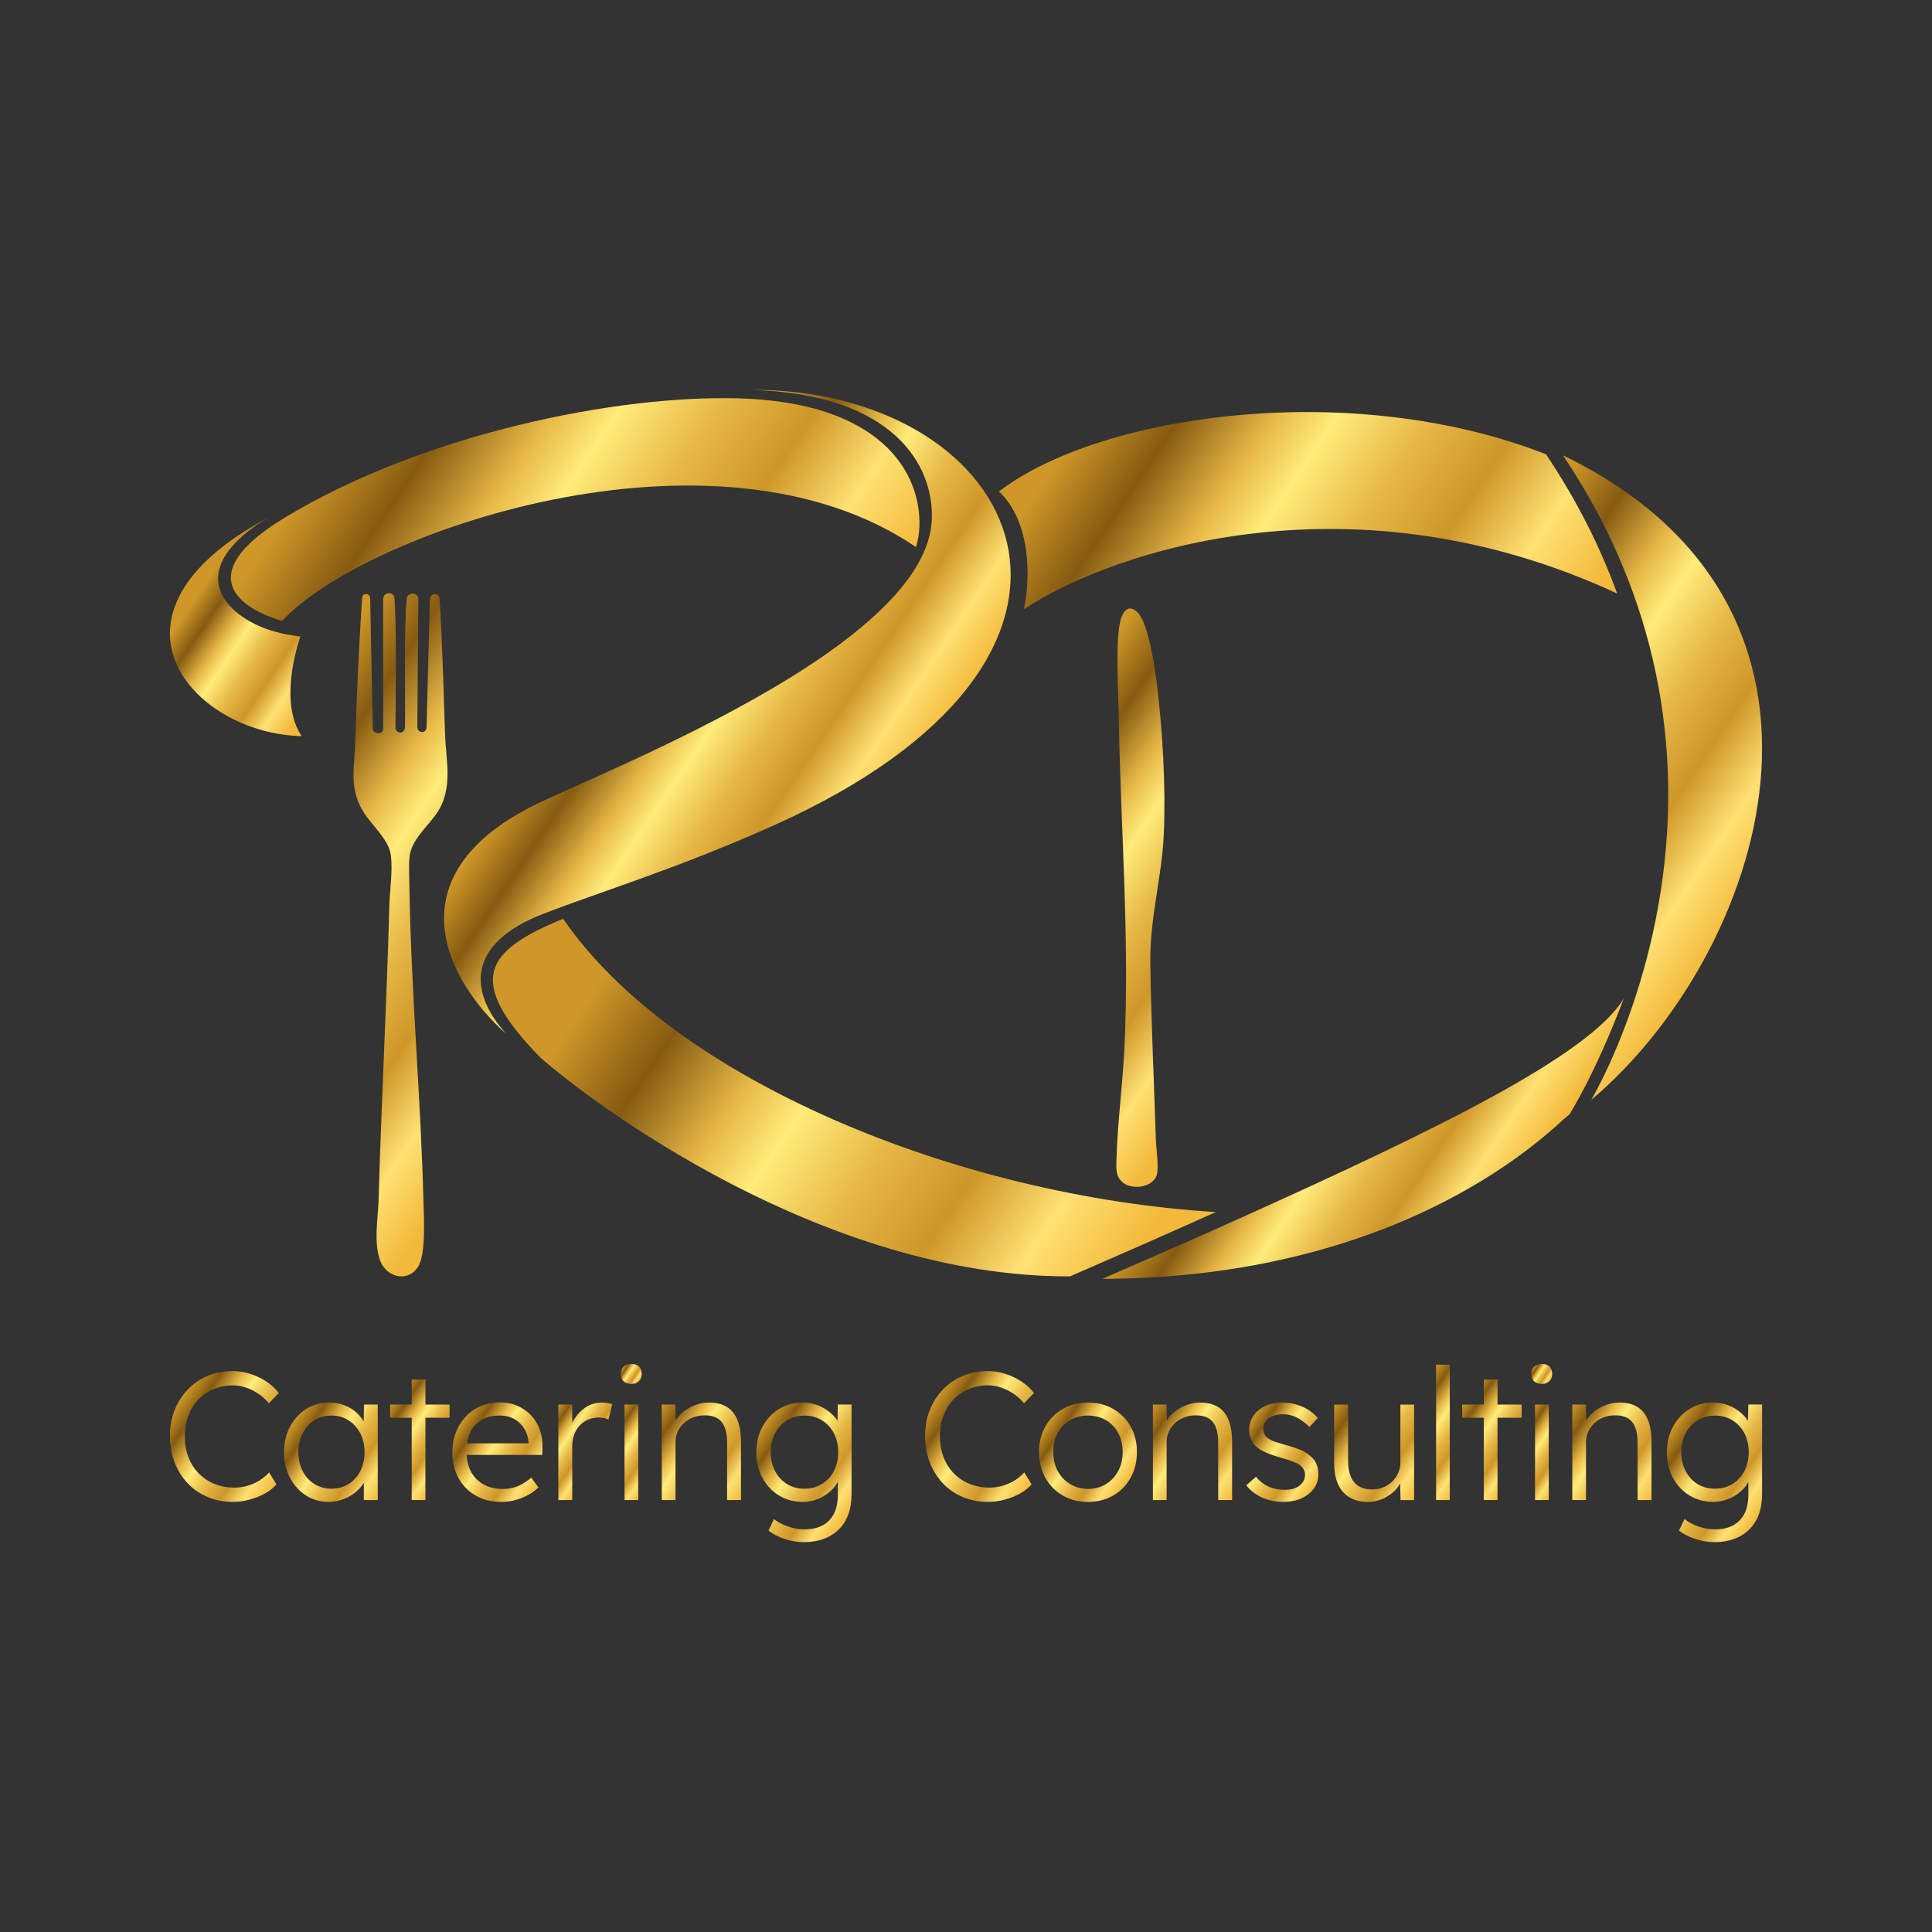
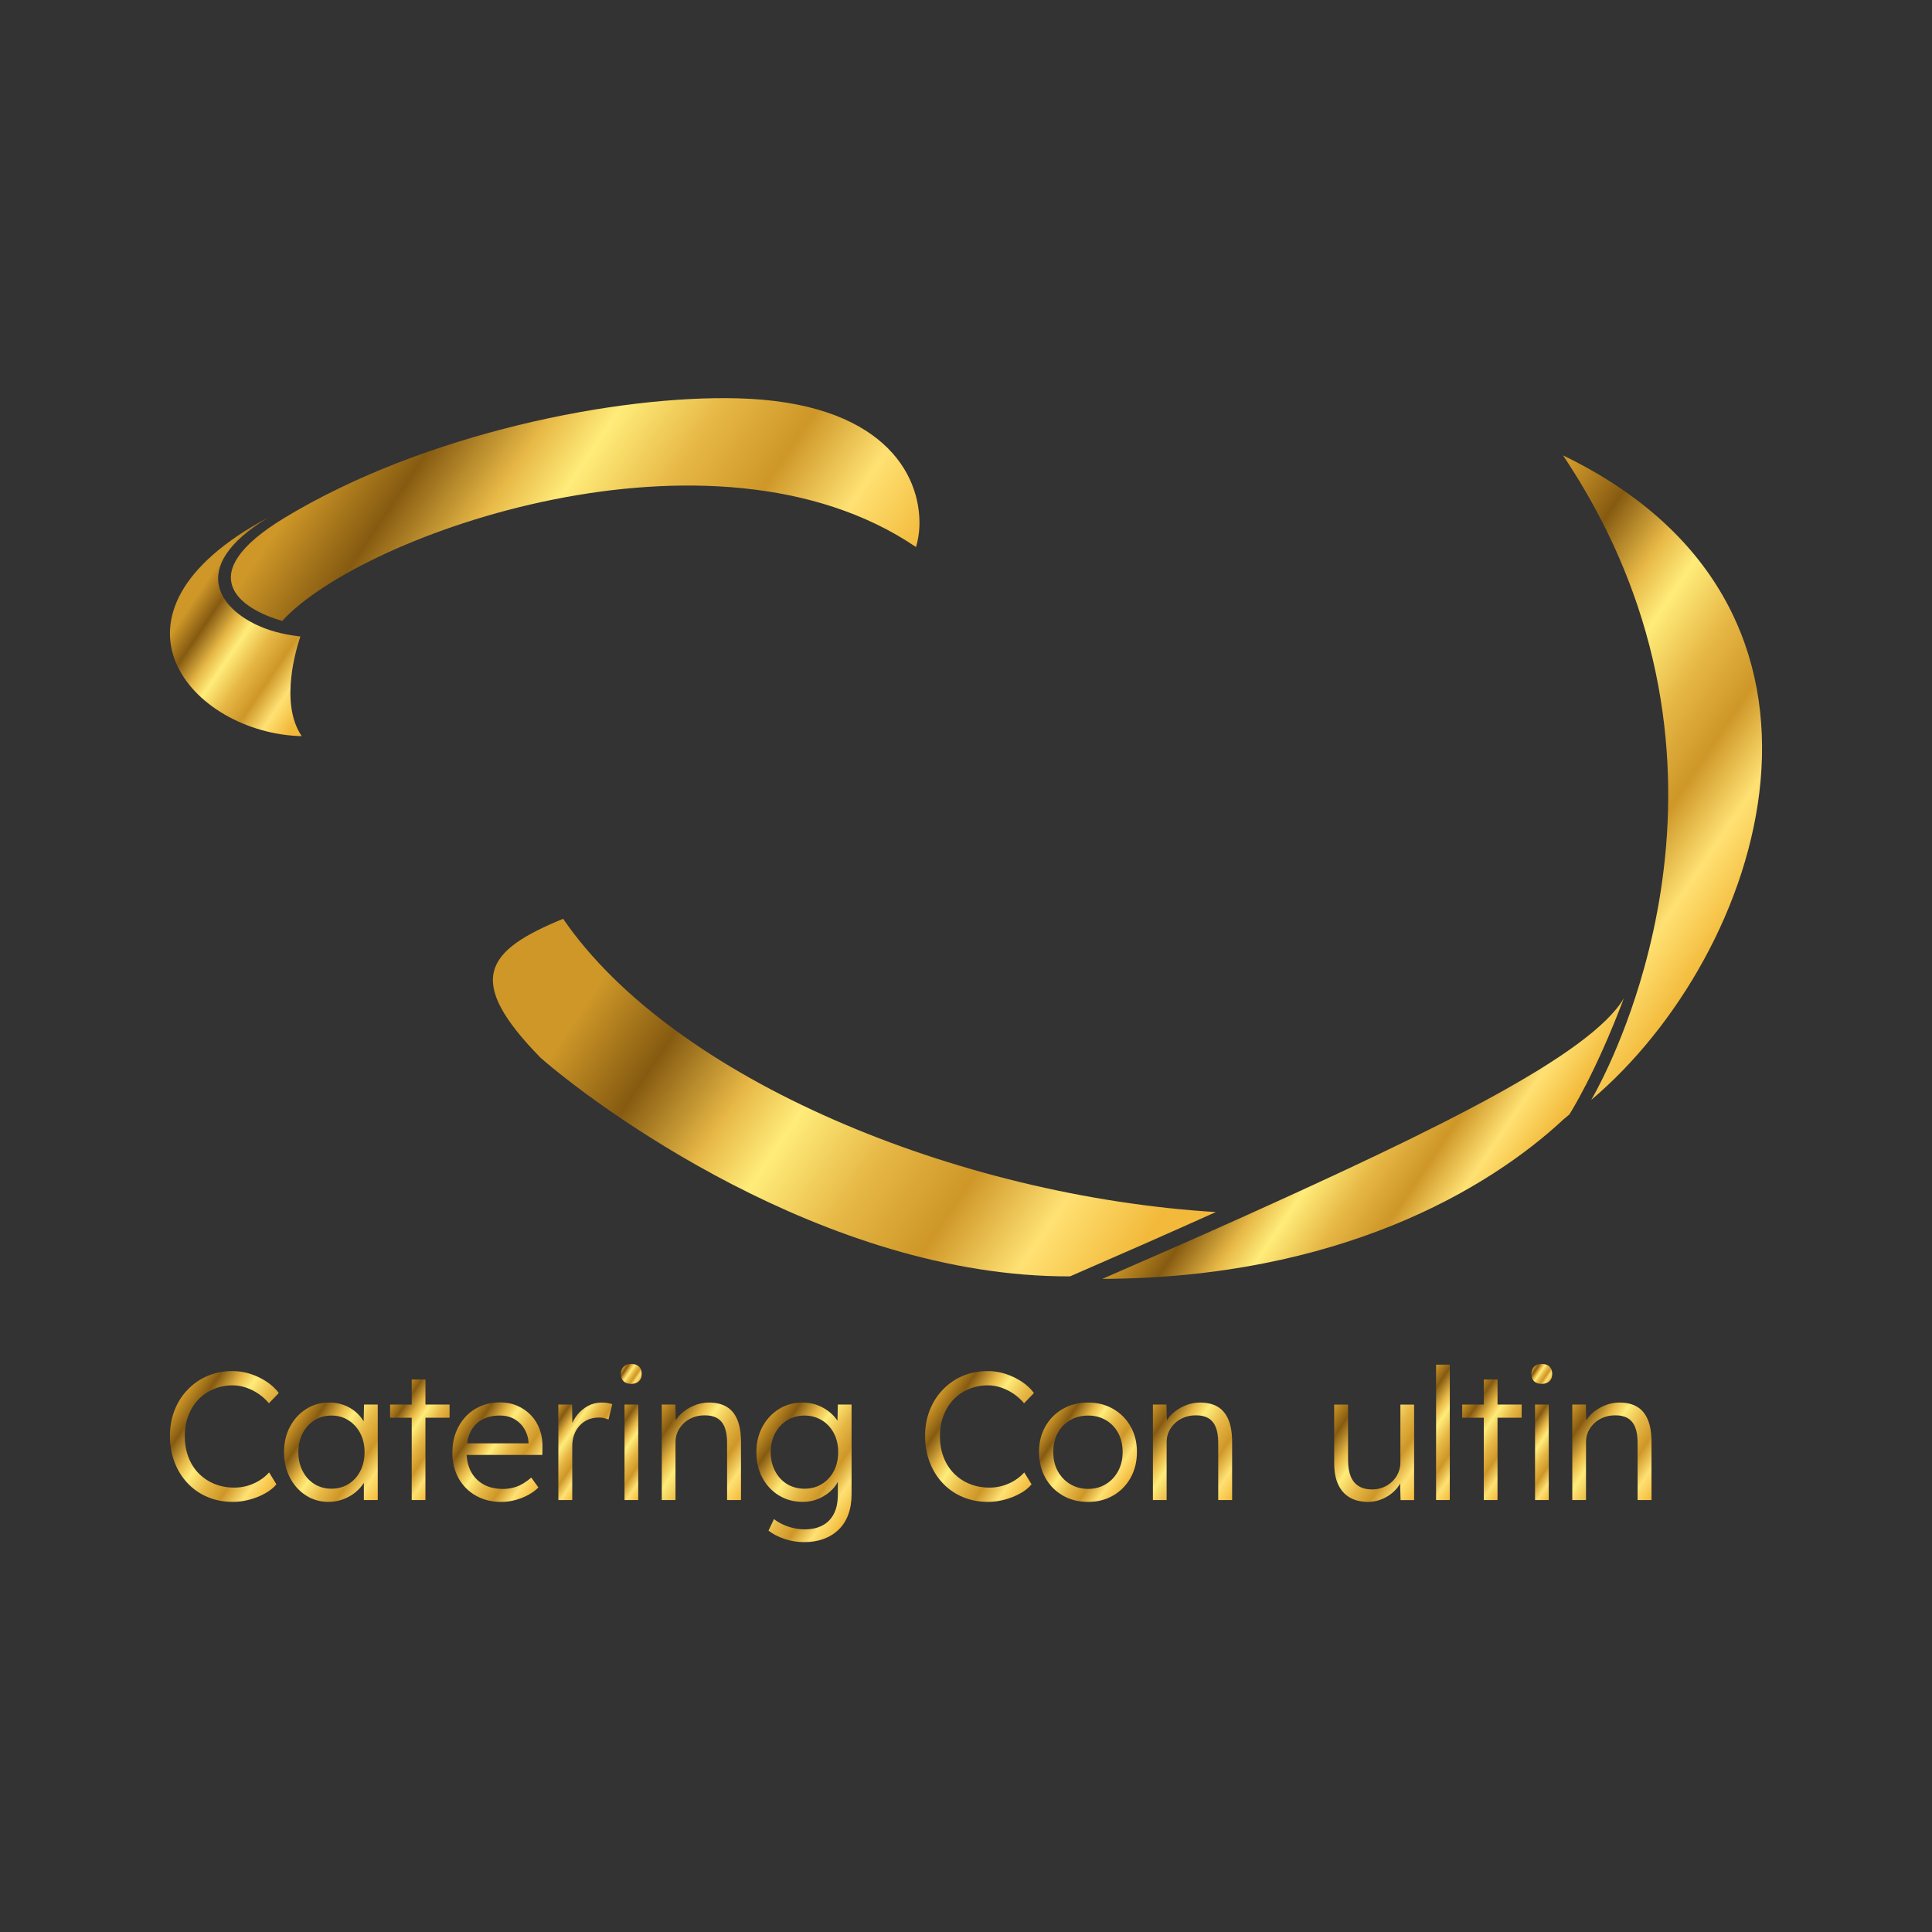
<svg xmlns="http://www.w3.org/2000/svg" xmlns:xlink="http://www.w3.org/1999/xlink" id="GOLD" viewBox="0 0 1080 1080">
  <rect x="0" y="0" width="1080" height="1080" fill="#333333" stroke="none" />
  <defs>
    <style>
      .cls-1 {
        fill: url(#GOLD_PREMIUM-11);
      }

      .cls-2 {
        fill: url(#GOLD_PREMIUM-9);
      }

      .cls-3 {
        fill: url(#GOLD_PREMIUM-16);
      }

      .cls-4 {
        fill: url(#GOLD_PREMIUM-17);
      }

      .cls-5 {
        fill: url(#GOLD_PREMIUM-8);
      }

      .cls-6 {
        fill: url(#GOLD_PREMIUM-20);
      }

      .cls-7 {
        fill: url(#GOLD_PREMIUM-29);
      }

      .cls-8 {
        fill: url(#GOLD_PREMIUM-25);
      }

      .cls-9 {
        fill: url(#GOLD_PREMIUM-14);
      }

      .cls-10 {
        fill: url(#GOLD_PREMIUM-6);
      }

      .cls-11 {
        fill: url(#GOLD_PREMIUM-5);
      }

      .cls-12 {
        fill: url(#GOLD_PREMIUM-18);
      }

      .cls-13 {
        fill: url(#GOLD_PREMIUM-26);
      }

      .cls-14 {
        fill: url(#GOLD_PREMIUM-7);
      }

      .cls-15 {
        fill: url(#GOLD_PREMIUM-21);
      }

      .cls-16 {
        fill: url(#GOLD_PREMIUM-24);
      }

      .cls-17 {
        fill: url(#GOLD_PREMIUM-12);
      }

      .cls-18 {
        fill: url(#GOLD_PREMIUM-2);
      }

      .cls-19 {
        fill: url(#GOLD_PREMIUM-13);
      }

      .cls-20 {
        fill: url(#GOLD_PREMIUM-22);
      }

      .cls-21 {
        fill: url(#GOLD_PREMIUM-4);
      }

      .cls-22 {
        fill: url(#GOLD_PREMIUM-15);
      }

      .cls-23 {
        fill: url(#GOLD_PREMIUM-10);
      }

      .cls-24 {
        fill: url(#GOLD_PREMIUM);
      }

      .cls-25 {
        fill: url(#GOLD_PREMIUM-23);
      }

      .cls-26 {
        fill: url(#GOLD_PREMIUM-27);
      }

      .cls-27 {
        fill: url(#GOLD_PREMIUM-19);
      }

      .cls-28 {
        fill: url(#GOLD_PREMIUM-28);
      }

      .cls-29 {
        fill: url(#GOLD_PREMIUM-3);
      }
    </style>
    <linearGradient id="GOLD_PREMIUM" data-name="GOLD PREMIUM" x1="206.72" y1="219.01" x2="458.2" y2="388.63" gradientUnits="userSpaceOnUse">
      <stop offset="0" stop-color="#ce9728" />
      <stop offset=".15" stop-color="#865b11" />
      <stop offset=".3" stop-color="#e7b846" />
      <stop offset=".4" stop-color="#ffec7a" />
      <stop offset=".55" stop-color="#e7b846" />
      <stop offset=".7" stop-color="#ce9728" />
      <stop offset=".85" stop-color="#ffe173" />
      <stop offset="1" stop-color="#f2b93a" />
    </linearGradient>
    <linearGradient id="GOLD_PREMIUM-2" data-name="GOLD PREMIUM" x1="343.81" y1="536.98" x2="620.4" y2="723.55" xlink:href="#GOLD_PREMIUM" />
    <linearGradient id="GOLD_PREMIUM-3" data-name="GOLD PREMIUM" x1="113.36" y1="328.05" x2="183.85" y2="375.6" xlink:href="#GOLD_PREMIUM" />
    <linearGradient id="GOLD_PREMIUM-4" data-name="GOLD PREMIUM" x1="612.37" y1="225.73" x2="852.97" y2="388.02" xlink:href="#GOLD_PREMIUM" />
    <linearGradient id="GOLD_PREMIUM-5" data-name="GOLD PREMIUM" x1="698.74" y1="593.79" x2="834.12" y2="685.11" xlink:href="#GOLD_PREMIUM" />
    <linearGradient id="GOLD_PREMIUM-6" data-name="GOLD PREMIUM" x1="558.38" y1="452.08" x2="708.76" y2="553.51" xlink:href="#GOLD_PREMIUM" />
    <linearGradient id="GOLD_PREMIUM-7" data-name="GOLD PREMIUM" x1="336.6" y1="367.82" x2="486.72" y2="469.08" xlink:href="#GOLD_PREMIUM" />
    <linearGradient id="GOLD_PREMIUM-8" data-name="GOLD PREMIUM" x1="798.62" y1="377.09" x2="980.33" y2="499.66" xlink:href="#GOLD_PREMIUM" />
    <linearGradient id="GOLD_PREMIUM-9" data-name="GOLD PREMIUM" x1="127.92" y1="452.34" x2="311.48" y2="576.16" xlink:href="#GOLD_PREMIUM" />
    <linearGradient id="GOLD_PREMIUM-10" data-name="GOLD PREMIUM" x1="100.08" y1="783.09" x2="159.13" y2="822.92" xlink:href="#GOLD_PREMIUM" />
    <linearGradient id="GOLD_PREMIUM-11" data-name="GOLD PREMIUM" x1="165.01" y1="792.97" x2="217.86" y2="828.62" xlink:href="#GOLD_PREMIUM" />
    <linearGradient id="GOLD_PREMIUM-12" data-name="GOLD PREMIUM" x1="213.92" y1="791.31" x2="252.24" y2="817.16" xlink:href="#GOLD_PREMIUM" />
    <linearGradient id="GOLD_PREMIUM-13" data-name="GOLD PREMIUM" x1="256.7" y1="796.67" x2="303.26" y2="828.07" xlink:href="#GOLD_PREMIUM" />
    <linearGradient id="GOLD_PREMIUM-14" data-name="GOLD PREMIUM" x1="304.51" y1="796.44" x2="334.6" y2="816.73" xlink:href="#GOLD_PREMIUM" />
    <linearGradient id="GOLD_PREMIUM-15" data-name="GOLD PREMIUM" x1="347.98" y1="764.73" x2="357.79" y2="771.35" xlink:href="#GOLD_PREMIUM" />
    <linearGradient id="GOLD_PREMIUM-16" data-name="GOLD PREMIUM" x1="337.94" y1="801.72" x2="367.96" y2="821.97" xlink:href="#GOLD_PREMIUM" />
    <linearGradient id="GOLD_PREMIUM-17" data-name="GOLD PREMIUM" x1="362.95" y1="795.52" x2="418.14" y2="832.74" xlink:href="#GOLD_PREMIUM" />
    <linearGradient id="GOLD_PREMIUM-18" data-name="GOLD PREMIUM" x1="423.82" y1="800.87" x2="480.24" y2="838.93" xlink:href="#GOLD_PREMIUM" />
    <linearGradient id="GOLD_PREMIUM-19" data-name="GOLD PREMIUM" x1="522.21" y1="783.09" x2="581.27" y2="822.92" xlink:href="#GOLD_PREMIUM" />
    <linearGradient id="GOLD_PREMIUM-20" data-name="GOLD PREMIUM" x1="585.07" y1="796.21" x2="631.26" y2="827.36" xlink:href="#GOLD_PREMIUM" />
    <linearGradient id="GOLD_PREMIUM-21" data-name="GOLD PREMIUM" x1="637.49" y1="795.52" x2="692.68" y2="832.74" xlink:href="#GOLD_PREMIUM" />
    <linearGradient id="GOLD_PREMIUM-22" data-name="GOLD PREMIUM" x1="696.31" y1="797.9" x2="738.38" y2="826.28" xlink:href="#GOLD_PREMIUM" />
    <linearGradient id="GOLD_PREMIUM-23" data-name="GOLD PREMIUM" x1="742.1" y1="790.64" x2="797.57" y2="828.05" xlink:href="#GOLD_PREMIUM" />
    <linearGradient id="GOLD_PREMIUM-24" data-name="GOLD PREMIUM" x1="786.43" y1="787.09" x2="826.78" y2="814.31" xlink:href="#GOLD_PREMIUM" />
    <linearGradient id="GOLD_PREMIUM-25" data-name="GOLD PREMIUM" x1="813.23" y1="791.31" x2="851.55" y2="817.16" xlink:href="#GOLD_PREMIUM" />
    <linearGradient id="GOLD_PREMIUM-26" data-name="GOLD PREMIUM" x1="846.91" y1="801.72" x2="876.93" y2="821.97" xlink:href="#GOLD_PREMIUM" />
    <linearGradient id="GOLD_PREMIUM-27" data-name="GOLD PREMIUM" x1="856.96" y1="764.73" x2="866.77" y2="771.35" xlink:href="#GOLD_PREMIUM" />
    <linearGradient id="GOLD_PREMIUM-28" data-name="GOLD PREMIUM" x1="871.93" y1="795.52" x2="927.12" y2="832.74" xlink:href="#GOLD_PREMIUM" />
    <linearGradient id="GOLD_PREMIUM-29" data-name="GOLD PREMIUM" x1="932.79" y1="800.87" x2="989.21" y2="838.93" xlink:href="#GOLD_PREMIUM" />
  </defs>
  <path class="cls-24" d="M513.95,294.3c-.14,3.84-.78,7.67-1.89,11.5-113.26-76.9-309.57-7.63-354.29,41.28-23.62-6.68-51.18-25.86,1.2-57.57,78.31-47.4,186.12-68.66,253.64-66.84,79.65,2.14,102.4,41.41,101.35,71.63Z" />
  <path class="cls-18" d="M679.66,677.55c-26.56,11.97-54.02,24.01-81.5,35.95-137.86.47-267.15-96.89-296.02-122.25-42.7-43.61-30.72-59.84,12.65-77.64,61.54,89.71,220.29,155.12,364.87,163.94Z" />
  <path class="cls-29" d="M168.63,411.51c-61.27-1.43-120.18-68.03-18.72-122.17-46.81,28.46-25.98,52.79-1.88,61.91,8.7,3.29,16.52,4.08,19.86,4.57-1.87,5.76-11.93,36.8.74,55.69Z" />
-   <path class="cls-21" d="M904,331.78c-146.35-68.02-279.95-25.07-331.56,8.69,4.54-23.19,1.81-51.03-14.03-65.7,55.68-42.96,196.39-63.71,305.82-20.83,17.55,26.22,30.5,52.32,39.77,77.84Z" />
  <path class="cls-11" d="M907.75,558c-16.04,42.65-30.48,65.01-30.48,65.01-1.02.88-2.06,1.73-3.09,2.57-42.36,39.53-126.33,88.85-257.94,89.32,26.87-11.68,53.73-23.46,79.71-35.16,105.79-47.69,193.14-89.99,211.81-121.73Z" />
-   <path class="cls-10" d="M635.87,342.3c-5.05-4.97-8.36-.6-9.67,5.13-2.71,11.84-1.04,38.09-.84,51.48.92,62.32,6.26,125.06,3.17,187.31-1,20.22-3.8,41.24-4.4,61.32-.16,5.36-.69,10.29,3.82,13.72,5.02,3.82,15.72,2.68,18.46-3.81,1.68-3.96-.11-15.36-.27-20.22-1.05-32.8-2.62-65.63-3.1-98.55-.38-26.16,6.49-47.69,7.56-72.95,1.1-25.95-.72-57.49-3.9-83.28-1.14-9.27-4.63-34.05-10.84-40.15Z" />
-   <path class="cls-14" d="M419.64,217.94c79.65,2.14,102.33,41.97,101.27,72.19-.14,3.84-.78,7.67-1.89,11.5-7.2,24.76-33.89,48.88-66.77,70.48-51.23,33.65-117.49,61.19-148.48,75.53-87.72,40.62-53.03,101.95-20.86,130.2-21.03-23.3-22.27-50.32,20.75-67.01,30.68-11.91,76.38-25.76,129.71-49.82,6.28-2.83,12.3-5.71,18.08-8.62,191.47-96.47,113.06-235.18-31.81-234.45Z" />
+   <path class="cls-10" d="M635.87,342.3Z" />
  <path class="cls-5" d="M889.52,614.84s16.96-28.21,29.58-73.73c14.59-52.63,23.4-128.39-6.47-210.42h-.01c-9.07-24.97-21.73-50.49-38.89-76.14,177.5,85.89,111.74,279.38,15.79,360.29Z" />
-   <path class="cls-2" d="M233.29,406.27c.03,3.7,4.93,4.09,5.15.27l1.87-71.63c.42-3.68,5.1-3.56,5.42-.46,1.63,25.47,2.13,50.66,3.07,76.45.48,13.26,3.72,25.98-1.82,38.69-4.56,10.47-16.88,17.92-18.05,29.49-.51,5.1-.13,11.99-.05,17.29.93,58.72,6.4,117.41,7.86,176.05.22,8.72,1.4,28.94-3.11,35.82-5.89,8.97-18.2,5.85-21.43-4.45-3.3-10.53-.87-22.34-.57-33.03,1.55-54.77,4.54-109.4,5.99-164.1.24-9.24,1.96-19.11.9-28.46-1.03-9.14-11.52-17.43-16.04-25.45-7.37-13.1-4.33-23.63-3.89-37.58.86-27.24,2.04-53.85,3.82-81.03.38-3.07,4.75-2.62,4.53.61l1.44,72.45c.11,3.39,5.7,3.53,5.81.43v-72.66c-.05-4.33,6.45-4.75,6.37.06,1.2,19.08.64,51.95.48,71.47-.03,3.7,5.25,4.35,5.34-.2.22-11.13-.59-59.12,1-71.29.04-4.44,6.66-3.94,6.46-.19l-.56,71.45Z" />
  <g>
    <path class="cls-23" d="M110.85,782.39c2.39-2.52,5.23-4.48,8.54-5.88,3.31-1.4,6.87-2.1,10.69-2.1,2.45,0,4.91.41,7.36,1.23,2.45.82,4.79,1.98,7.01,3.48,2.22,1.5,4.18,3.27,5.88,5.32l5.52-5.73c-1.77-2.39-4.04-4.5-6.8-6.34-2.76-1.84-5.78-3.29-9.05-4.35-3.27-1.06-6.58-1.59-9.92-1.59-5.05,0-9.68.89-13.91,2.66-4.23,1.77-7.94,4.31-11.15,7.62-3.21,3.31-5.68,7.16-7.41,11.56-1.74,4.4-2.61,9.22-2.61,14.47s.87,10.23,2.61,14.73c1.74,4.5,4.18,8.4,7.31,11.71,3.14,3.31,6.85,5.87,11.15,7.67,4.3,1.81,9,2.71,14.11,2.71,3.14,0,6.27-.43,9.41-1.28,3.14-.85,6.02-2.01,8.64-3.48,2.62-1.46,4.72-3.15,6.29-5.06l-4.09-6.65c-1.43,1.64-3.17,3.1-5.22,4.4-2.05,1.3-4.3,2.3-6.75,3.02-2.45.72-4.91,1.07-7.36,1.07-4.16,0-7.93-.7-11.3-2.1-3.37-1.4-6.31-3.37-8.8-5.93-2.49-2.56-4.4-5.61-5.73-9.15-1.33-3.54-1.99-7.43-1.99-11.66s.66-7.87,1.99-11.35c1.33-3.48,3.19-6.48,5.57-9Z" />
    <path class="cls-1" d="M203.28,794.57c-.15-.26-.29-.52-.46-.78-1.26-1.94-2.83-3.65-4.7-5.11-1.88-1.46-4.01-2.61-6.39-3.43-2.39-.82-4.98-1.23-7.77-1.23-4.7,0-8.95,1.19-12.73,3.58-3.78,2.39-6.8,5.66-9.05,9.82-2.25,4.16-3.38,8.93-3.38,14.32s1.09,10.07,3.27,14.27c2.18,4.19,5.15,7.5,8.9,9.92,3.75,2.42,7.94,3.63,12.58,3.63,2.66,0,5.2-.41,7.62-1.23,2.42-.82,4.6-1.94,6.55-3.38,1.94-1.43,3.6-3.08,4.96-4.96.26-.36.49-.72.72-1.08v9.62h7.77v-53.39h-7.67l-.21,9.42ZM201.4,822.33c-1.6,3.1-3.8,5.52-6.6,7.26-2.8,1.74-5.97,2.61-9.51,2.61s-6.82-.89-9.61-2.66c-2.8-1.77-4.98-4.21-6.55-7.31-1.57-3.1-2.35-6.6-2.35-10.48s.8-7.47,2.4-10.53c1.6-3.07,3.78-5.49,6.55-7.26,2.76-1.77,5.95-2.66,9.56-2.66s6.72.89,9.51,2.66c2.79,1.77,4.99,4.19,6.6,7.26,1.6,3.07,2.4,6.58,2.4,10.53s-.8,7.48-2.4,10.59Z" />
    <polygon class="cls-17" points="237.82 771.14 230.15 771.14 230.15 785.15 218.08 785.15 218.08 792.52 230.15 792.52 230.15 838.54 237.82 838.54 237.82 792.52 251.32 792.52 251.32 785.15 237.82 785.15 237.82 771.14" />
    <path class="cls-19" d="M296.92,791.24c-2.15-2.28-4.7-4.07-7.67-5.37-2.97-1.3-6.26-1.94-9.87-1.94-3.82,0-7.36.7-10.64,2.1-3.27,1.4-6.09,3.36-8.44,5.88-2.35,2.52-4.18,5.47-5.47,8.85-1.3,3.37-1.94,7.14-1.94,11.3,0,5.39,1.16,10.16,3.48,14.32,2.32,4.16,5.54,7.4,9.67,9.72,4.12,2.32,8.85,3.48,14.17,3.48,2.73,0,5.39-.36,7.98-1.07,2.59-.72,4.98-1.67,7.16-2.86,2.18-1.19,4.06-2.57,5.63-4.14l-3.99-5.52c-3,2.52-5.74,4.21-8.23,5.06-2.49.85-5,1.28-7.52,1.28-4.3,0-7.96-.85-10.99-2.56-3.03-1.7-5.37-4.11-7.01-7.21-1.41-2.67-2.21-5.76-2.4-9.26h42.29l.1-3.58c.14-3.75-.34-7.19-1.43-10.33-1.09-3.14-2.71-5.85-4.86-8.13ZM269.46,793.59c2.79-1.53,6.1-2.3,9.92-2.3,3.27,0,6.09.72,8.44,2.15,2.35,1.43,4.18,3.29,5.47,5.57,1.29,2.28,2.01,4.65,2.15,7.11v.72h-34.35c.35-2.42,1-4.57,1.93-6.44,1.5-3,3.65-5.27,6.44-6.8Z" />
    <path class="cls-9" d="M336.46,784.03c-2.8,0-5.35.61-7.67,1.84-2.32,1.23-4.31,2.86-5.98,4.91-1.2,1.46-2.15,3.02-2.87,4.66l-.15-10.28h-7.67v53.39h7.77v-30.27c0-2.18.34-4.23,1.02-6.14.68-1.91,1.67-3.6,2.97-5.06,1.29-1.46,2.86-2.61,4.7-3.43,1.84-.82,3.92-1.23,6.24-1.23.82,0,1.69.09,2.61.26.92.17,1.82.46,2.71.87l2.15-8.59c-.68-.27-1.53-.49-2.56-.66-1.02-.17-2.11-.26-3.27-.26Z" />
    <path class="cls-22" d="M352.9,762.45c-1.84,0-3.27.51-4.3,1.53-1.02,1.02-1.53,2.39-1.53,4.09s.49,3.05,1.48,4.04c.99.99,2.44,1.48,4.35,1.48s3.27-.51,4.3-1.53c1.02-1.02,1.53-2.35,1.53-3.99,0-1.77-.51-3.15-1.53-4.14-1.02-.99-2.45-1.48-4.3-1.48Z" />
    <rect class="cls-3" x="349.11" y="785.15" width="7.67" height="53.39" />
    <path class="cls-4" d="M406.15,786.38c-2.66-1.57-5.97-2.35-9.92-2.35-2.93,0-5.78.6-8.54,1.79s-5.13,2.74-7.11,4.65c-1.17,1.13-2.11,2.33-2.82,3.6l-.25-8.92h-7.57v53.39h7.67v-32.52c0-2.05.41-3.95,1.23-5.73.82-1.77,1.94-3.34,3.38-4.7,1.43-1.36,3.14-2.44,5.11-3.22,1.98-.78,4.12-1.18,6.44-1.18,2.79-.07,5.15.44,7.06,1.53,1.91,1.09,3.32,2.78,4.24,5.06.92,2.29,1.38,5.2,1.38,8.74v32.01h7.77v-32.42c0-5.04-.68-9.2-2.05-12.48-1.36-3.27-3.38-5.69-6.03-7.26Z" />
    <path class="cls-12" d="M468.14,794.18c-.91-1.4-2.03-2.7-3.37-3.91-1.36-1.23-2.88-2.32-4.55-3.27-1.67-.95-3.49-1.69-5.47-2.2-1.98-.51-4.02-.77-6.14-.77-4.84,0-9.21,1.19-13.09,3.58-3.89,2.39-6.97,5.68-9.26,9.87-2.29,4.19-3.43,8.98-3.43,14.37s1.12,10.07,3.37,14.27c2.25,4.19,5.33,7.48,9.26,9.87,3.92,2.39,8.37,3.58,13.35,3.58,3.27,0,6.37-.66,9.31-2,2.93-1.33,5.42-3.1,7.47-5.32,1.15-1.24,2.06-2.55,2.76-3.91v7.24c0,4.23-.73,7.77-2.2,10.64-1.47,2.86-3.58,5.03-6.34,6.49-2.76,1.47-6.12,2.2-10.07,2.2-2.18,0-4.33-.26-6.44-.77-2.11-.51-4.08-1.19-5.88-2.05-1.81-.85-3.39-1.82-4.76-2.91l-3.07,6.44c2.32,1.84,5.25,3.37,8.8,4.6,3.54,1.23,7.3,1.84,11.25,1.84s7.55-.6,10.79-1.79c3.24-1.19,6.03-2.93,8.39-5.22,2.35-2.29,4.14-5.08,5.37-8.39,1.23-3.31,1.84-7.11,1.84-11.4v-50.12h-7.67l-.21,9.02ZM459.4,829.59c-2.83,1.74-6.05,2.61-9.66,2.61s-7.04-.89-9.87-2.66c-2.83-1.77-5.05-4.21-6.65-7.31-1.6-3.1-2.4-6.6-2.4-10.48s.82-7.47,2.45-10.53c1.64-3.07,3.87-5.49,6.7-7.26,2.83-1.77,6.09-2.66,9.77-2.66s6.85.89,9.72,2.66c2.86,1.77,5.1,4.19,6.7,7.26,1.6,3.07,2.4,6.58,2.4,10.53s-.82,7.57-2.45,10.64c-1.64,3.07-3.87,5.47-6.7,7.21Z" />
    <path class="cls-27" d="M532.99,782.39c2.39-2.52,5.23-4.48,8.54-5.88,3.31-1.4,6.87-2.1,10.69-2.1,2.45,0,4.91.41,7.36,1.23,2.45.82,4.79,1.98,7.01,3.48,2.22,1.5,4.18,3.27,5.88,5.32l5.52-5.73c-1.77-2.39-4.04-4.5-6.8-6.34-2.76-1.84-5.78-3.29-9.05-4.35-3.27-1.06-6.58-1.59-9.92-1.59-5.05,0-9.68.89-13.91,2.66-4.23,1.77-7.94,4.31-11.15,7.62-3.21,3.31-5.68,7.16-7.41,11.56-1.74,4.4-2.61,9.22-2.61,14.47s.87,10.23,2.61,14.73c1.74,4.5,4.18,8.4,7.31,11.71,3.14,3.31,6.85,5.87,11.15,7.67,4.3,1.81,9,2.71,14.11,2.71,3.14,0,6.27-.43,9.41-1.28,3.14-.85,6.02-2.01,8.64-3.48,2.62-1.46,4.72-3.15,6.29-5.06l-4.09-6.65c-1.43,1.64-3.17,3.1-5.22,4.4-2.05,1.3-4.3,2.3-6.75,3.02-2.45.72-4.91,1.07-7.36,1.07-4.16,0-7.93-.7-11.3-2.1-3.37-1.4-6.31-3.37-8.8-5.93-2.49-2.56-4.4-5.61-5.73-9.15-1.33-3.54-1.99-7.43-1.99-11.66s.66-7.87,1.99-11.35c1.33-3.48,3.19-6.48,5.57-9Z" />
    <path class="cls-6" d="M622.3,787.61c-4.13-2.39-8.81-3.58-14.06-3.58s-10.04,1.19-14.17,3.58c-4.13,2.39-7.36,5.66-9.72,9.82-2.35,4.16-3.53,8.9-3.53,14.22s1.18,10.19,3.53,14.42c2.35,4.23,5.59,7.54,9.72,9.92,4.12,2.39,8.85,3.58,14.17,3.58s9.94-1.19,14.06-3.58c4.12-2.39,7.36-5.69,9.72-9.92,2.35-4.23,3.53-9.03,3.53-14.42s-1.18-10.06-3.53-14.22c-2.35-4.16-5.59-7.43-9.72-9.82ZM625.11,822.23c-1.64,3.1-3.92,5.56-6.85,7.36-2.93,1.81-6.27,2.71-10.02,2.71s-7.11-.9-10.07-2.71c-2.97-1.81-5.28-4.26-6.95-7.36-1.67-3.1-2.47-6.63-2.4-10.58-.07-3.89.73-7.38,2.4-10.48,1.67-3.1,3.99-5.52,6.95-7.26,2.97-1.74,6.32-2.61,10.07-2.61s7.09.87,10.02,2.61c2.93,1.74,5.22,4.14,6.85,7.21,1.64,3.07,2.45,6.58,2.45,10.54s-.82,7.48-2.45,10.58Z" />
    <path class="cls-15" d="M680.69,786.38c-2.66-1.57-5.97-2.35-9.92-2.35-2.93,0-5.78.6-8.54,1.79s-5.13,2.74-7.11,4.65c-1.17,1.13-2.11,2.33-2.82,3.6l-.25-8.92h-7.57v53.39h7.67v-32.52c0-2.05.41-3.95,1.23-5.73.82-1.77,1.94-3.34,3.38-4.7,1.43-1.36,3.14-2.44,5.11-3.22,1.98-.78,4.12-1.18,6.44-1.18,2.79-.07,5.15.44,7.06,1.53,1.91,1.09,3.32,2.78,4.24,5.06.92,2.29,1.38,5.2,1.38,8.74v32.01h7.77v-32.42c0-5.04-.68-9.2-2.05-12.48-1.36-3.27-3.38-5.69-6.03-7.26Z" />
-     <path class="cls-20" d="M731.84,813.38c-1.37-1.16-3.09-2.16-5.16-3.02-2.08-.85-4.62-1.69-7.62-2.51-2.59-.68-4.76-1.35-6.49-1.99-1.74-.65-3.09-1.35-4.04-2.1-.75-.61-1.33-1.33-1.74-2.15-.41-.82-.61-1.74-.61-2.76,0-1.23.26-2.35.77-3.37.51-1.02,1.26-1.89,2.25-2.61.99-.72,2.18-1.28,3.58-1.69,1.4-.41,2.91-.61,4.55-.61,1.84,0,3.63.31,5.37.92,1.74.61,3.39,1.47,4.96,2.56,1.57,1.09,3,2.32,4.3,3.68l4.7-5.11c-1.5-1.77-3.31-3.31-5.42-4.6-2.11-1.29-4.4-2.28-6.85-2.97-2.45-.68-4.94-1.02-7.47-1.02-2.66,0-5.13.36-7.41,1.07-2.29.72-4.26,1.77-5.93,3.17-1.67,1.4-2.97,3.02-3.89,4.86-.92,1.84-1.38,3.85-1.38,6.03,0,1.71.26,3.27.77,4.71.51,1.43,1.28,2.76,2.3,3.99,1.43,1.5,3.41,2.81,5.93,3.94,2.52,1.13,5.69,2.23,9.51,3.32,2.32.61,4.3,1.25,5.93,1.89,1.64.65,2.9,1.28,3.78,1.89,1.98,1.5,2.97,3.38,2.97,5.63,0,1.23-.27,2.35-.82,3.37-.55,1.02-1.33,1.91-2.35,2.66-1.02.75-2.22,1.31-3.58,1.69-1.36.38-2.9.56-4.6.56-3.34,0-6.36-.61-9.05-1.84-2.69-1.23-5.03-3.03-7.01-5.42l-5.42,4.7c2.11,2.8,4.98,5.05,8.59,6.75,3.61,1.7,7.7,2.56,12.27,2.56,3.75,0,7.09-.66,10.02-2,2.93-1.33,5.23-3.15,6.9-5.47,1.67-2.32,2.51-4.98,2.51-7.98,0-2.25-.39-4.26-1.18-6.03-.78-1.77-2.1-3.34-3.94-4.7Z" />
    <path class="cls-25" d="M782.83,817.57c0,2.05-.41,3.99-1.23,5.83-.82,1.84-1.94,3.44-3.38,4.81-1.43,1.36-3.1,2.44-5.01,3.22-1.91.78-3.99,1.18-6.24,1.18-2.93,0-5.4-.61-7.41-1.84-2.01-1.23-3.51-3.05-4.5-5.47-.99-2.42-1.48-5.44-1.48-9.05v-31.09h-7.77v32.63c0,4.77.73,8.76,2.2,11.97,1.47,3.21,3.61,5.64,6.44,7.31,2.83,1.67,6.29,2.51,10.38,2.51,2.79,0,5.51-.58,8.13-1.74,2.62-1.16,4.89-2.71,6.8-4.65,1.19-1.22,2.15-2.53,2.92-3.92l.25,9.29h7.57v-53.39h-7.67v32.42Z" />
    <rect class="cls-16" x="802.77" y="762.86" width="7.67" height="75.68" />
    <polygon class="cls-8" points="837.12 771.14 829.45 771.14 829.45 785.15 817.38 785.15 817.38 792.52 829.45 792.52 829.45 838.54 837.12 838.54 837.12 792.52 850.62 792.52 850.62 785.15 837.12 785.15 837.12 771.14" />
    <rect class="cls-13" x="858.09" y="785.15" width="7.67" height="53.39" />
    <path class="cls-26" d="M861.87,762.45c-1.84,0-3.27.51-4.3,1.53-1.02,1.02-1.53,2.39-1.53,4.09s.49,3.05,1.48,4.04c.99.99,2.44,1.48,4.35,1.48s3.27-.51,4.3-1.53,1.53-2.35,1.53-3.99c0-1.77-.51-3.15-1.53-4.14-1.02-.99-2.45-1.48-4.3-1.48Z" />
    <path class="cls-28" d="M915.13,786.38c-2.66-1.57-5.97-2.35-9.92-2.35-2.93,0-5.78.6-8.54,1.79s-5.13,2.74-7.11,4.65c-1.17,1.13-2.11,2.33-2.82,3.6l-.25-8.92h-7.57v53.39h7.67v-32.52c0-2.05.41-3.95,1.23-5.73.82-1.77,1.94-3.34,3.38-4.7,1.43-1.36,3.14-2.44,5.11-3.22,1.98-.78,4.12-1.18,6.44-1.18,2.79-.07,5.15.44,7.06,1.53,1.91,1.09,3.32,2.78,4.24,5.06.92,2.29,1.38,5.2,1.38,8.74v32.01h7.77v-32.42c0-5.04-.68-9.2-2.05-12.48-1.36-3.27-3.38-5.69-6.03-7.26Z" />
-     <path class="cls-7" d="M977.33,785.15l-.21,9.02c-.91-1.4-2.03-2.7-3.37-3.91-1.37-1.23-2.88-2.32-4.55-3.27-1.67-.95-3.49-1.69-5.47-2.2-1.98-.51-4.02-.77-6.14-.77-4.84,0-9.2,1.19-13.09,3.58-3.89,2.39-6.97,5.68-9.26,9.87-2.29,4.19-3.43,8.98-3.43,14.37s1.12,10.07,3.37,14.27c2.25,4.19,5.33,7.48,9.26,9.87,3.92,2.39,8.37,3.58,13.35,3.58,3.27,0,6.37-.66,9.31-2,2.93-1.33,5.42-3.1,7.47-5.32,1.15-1.24,2.06-2.55,2.76-3.91v7.24c0,4.23-.73,7.77-2.2,10.64-1.47,2.86-3.58,5.03-6.34,6.49-2.76,1.47-6.12,2.2-10.07,2.2-2.18,0-4.33-.26-6.44-.77-2.11-.51-4.08-1.19-5.88-2.05-1.81-.85-3.39-1.82-4.76-2.91l-3.07,6.44c2.32,1.84,5.25,3.37,8.8,4.6,3.54,1.23,7.3,1.84,11.25,1.84s7.55-.6,10.79-1.79c3.24-1.19,6.03-2.93,8.39-5.22,2.35-2.29,4.14-5.08,5.37-8.39,1.23-3.31,1.84-7.11,1.84-11.4v-50.12h-7.67ZM968.38,829.59c-2.83,1.74-6.05,2.61-9.66,2.61s-7.04-.89-9.87-2.66c-2.83-1.77-5.05-4.21-6.65-7.31-1.6-3.1-2.4-6.6-2.4-10.48s.82-7.47,2.45-10.53c1.64-3.07,3.87-5.49,6.7-7.26,2.83-1.77,6.09-2.66,9.77-2.66s6.85.89,9.72,2.66c2.86,1.77,5.1,4.19,6.7,7.26,1.6,3.07,2.4,6.58,2.4,10.53s-.82,7.57-2.45,10.64c-1.64,3.07-3.87,5.47-6.7,7.21Z" />
  </g>
</svg>